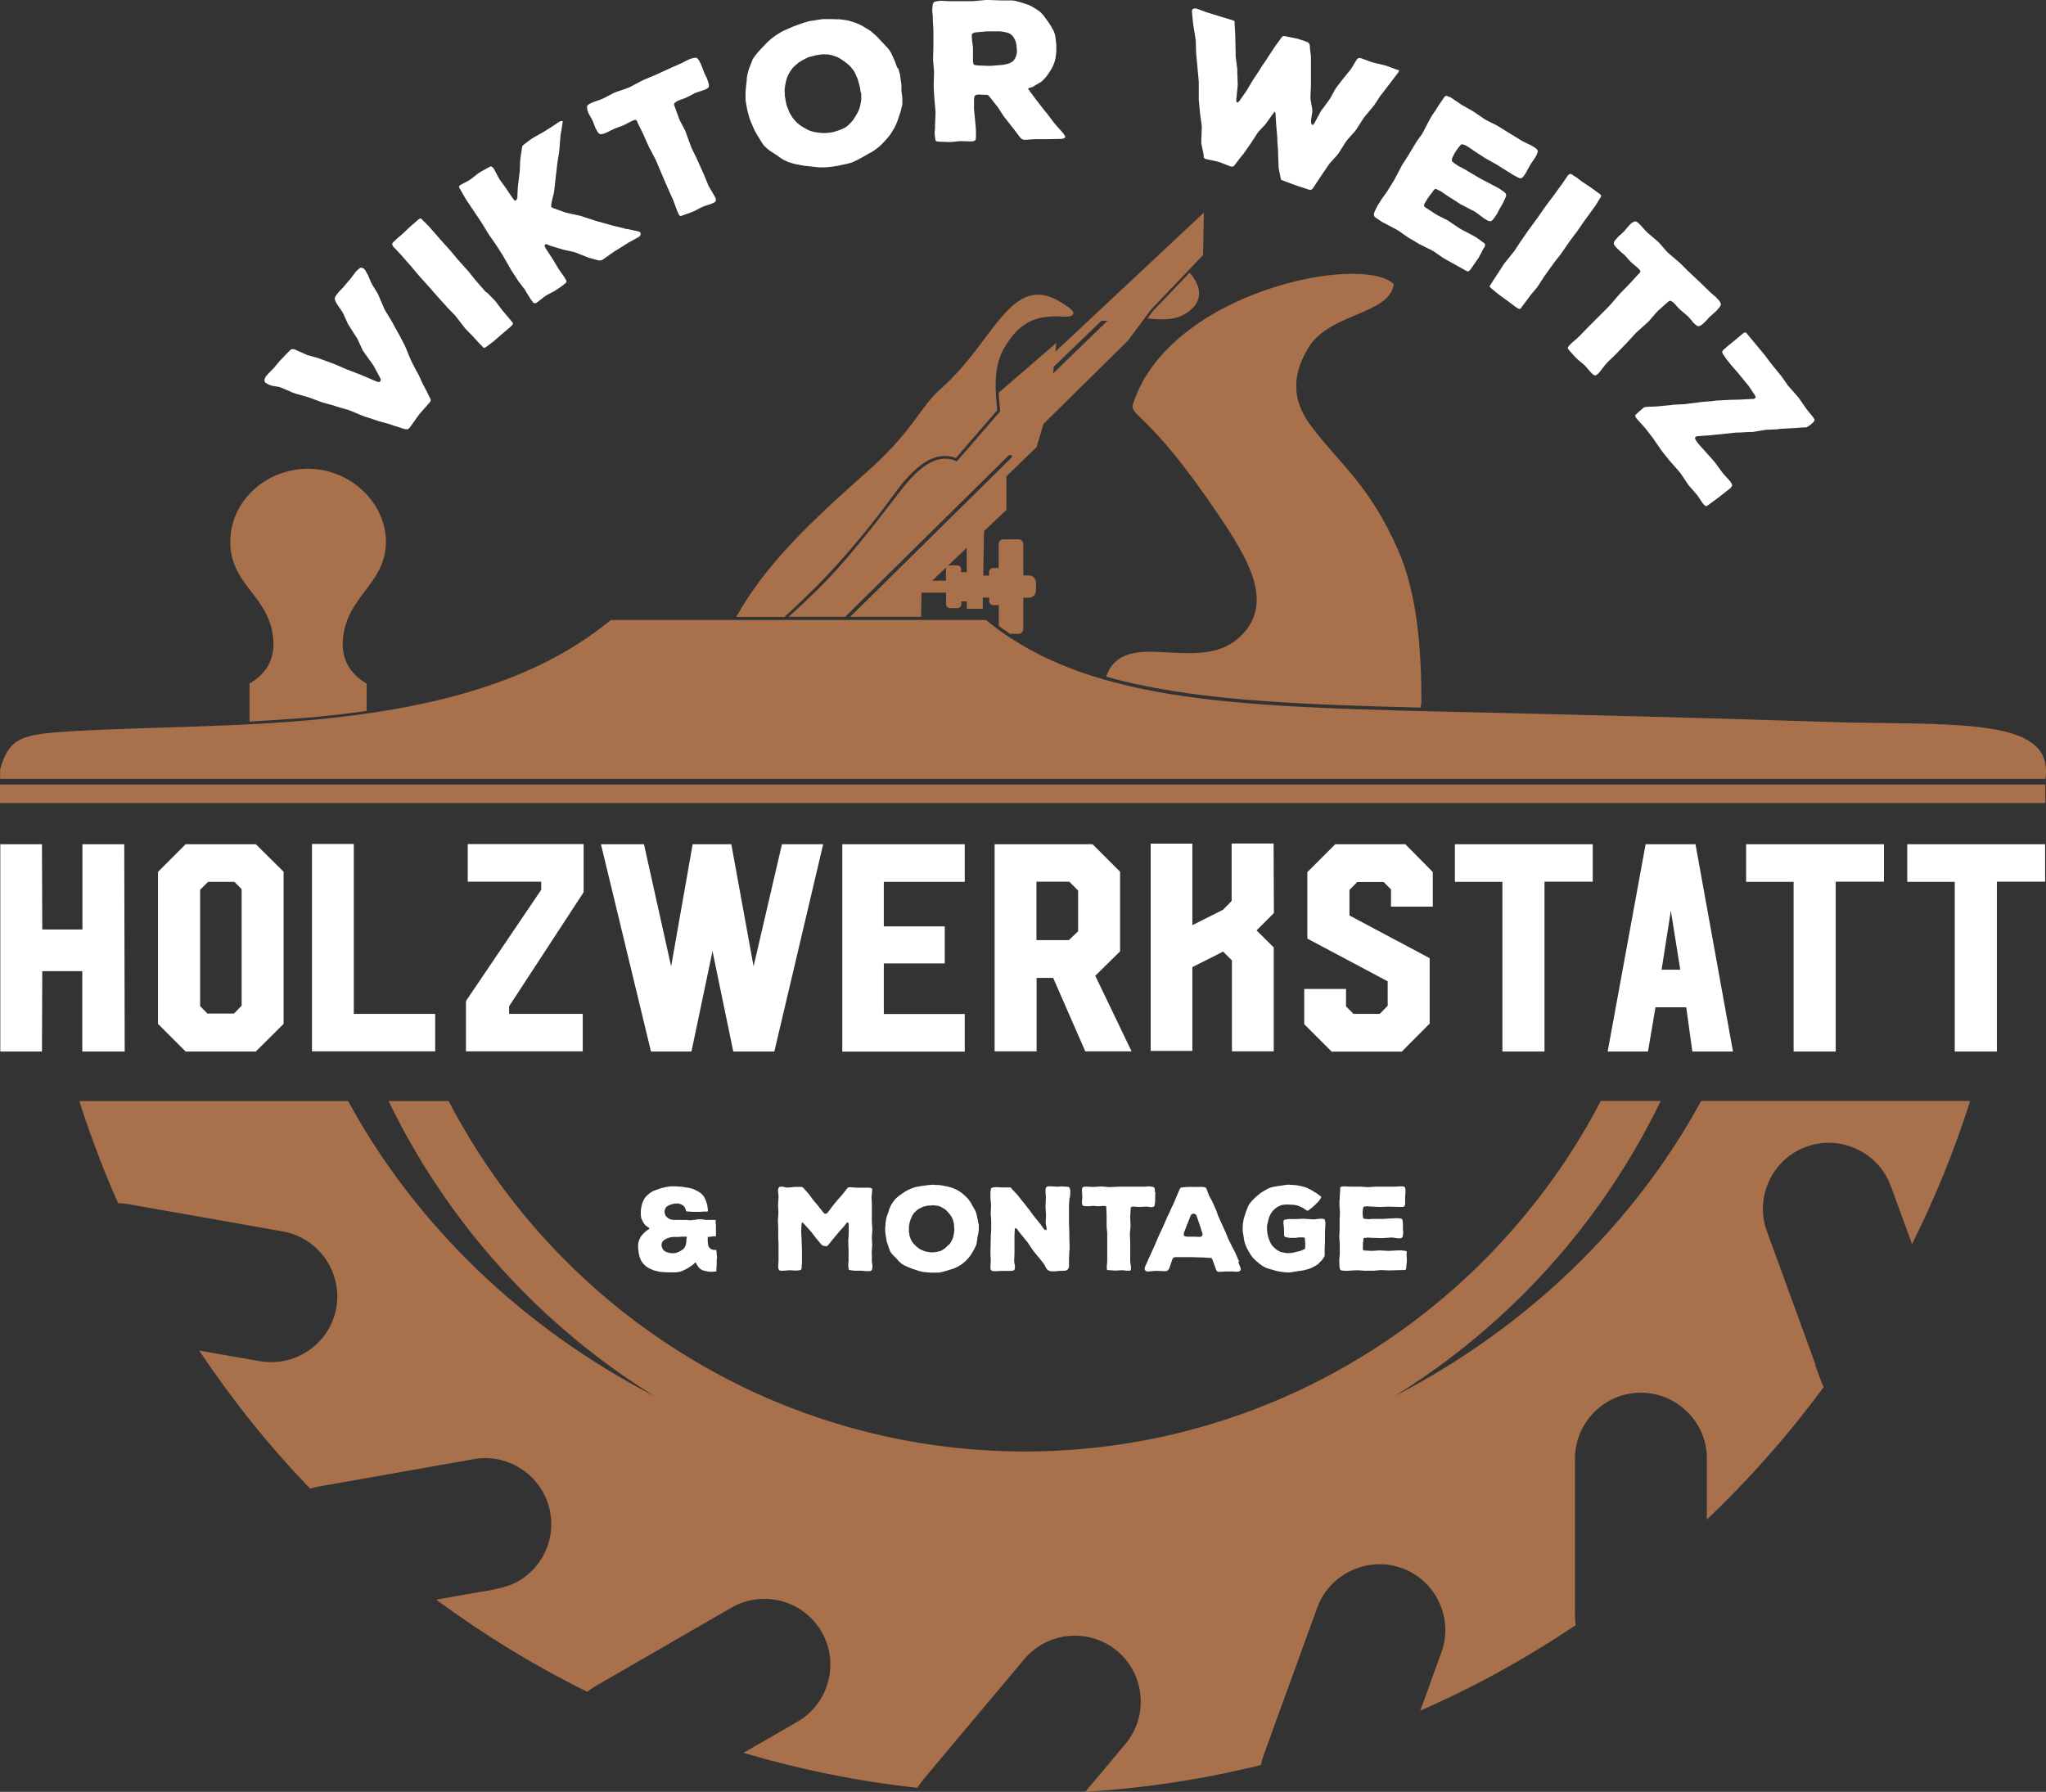
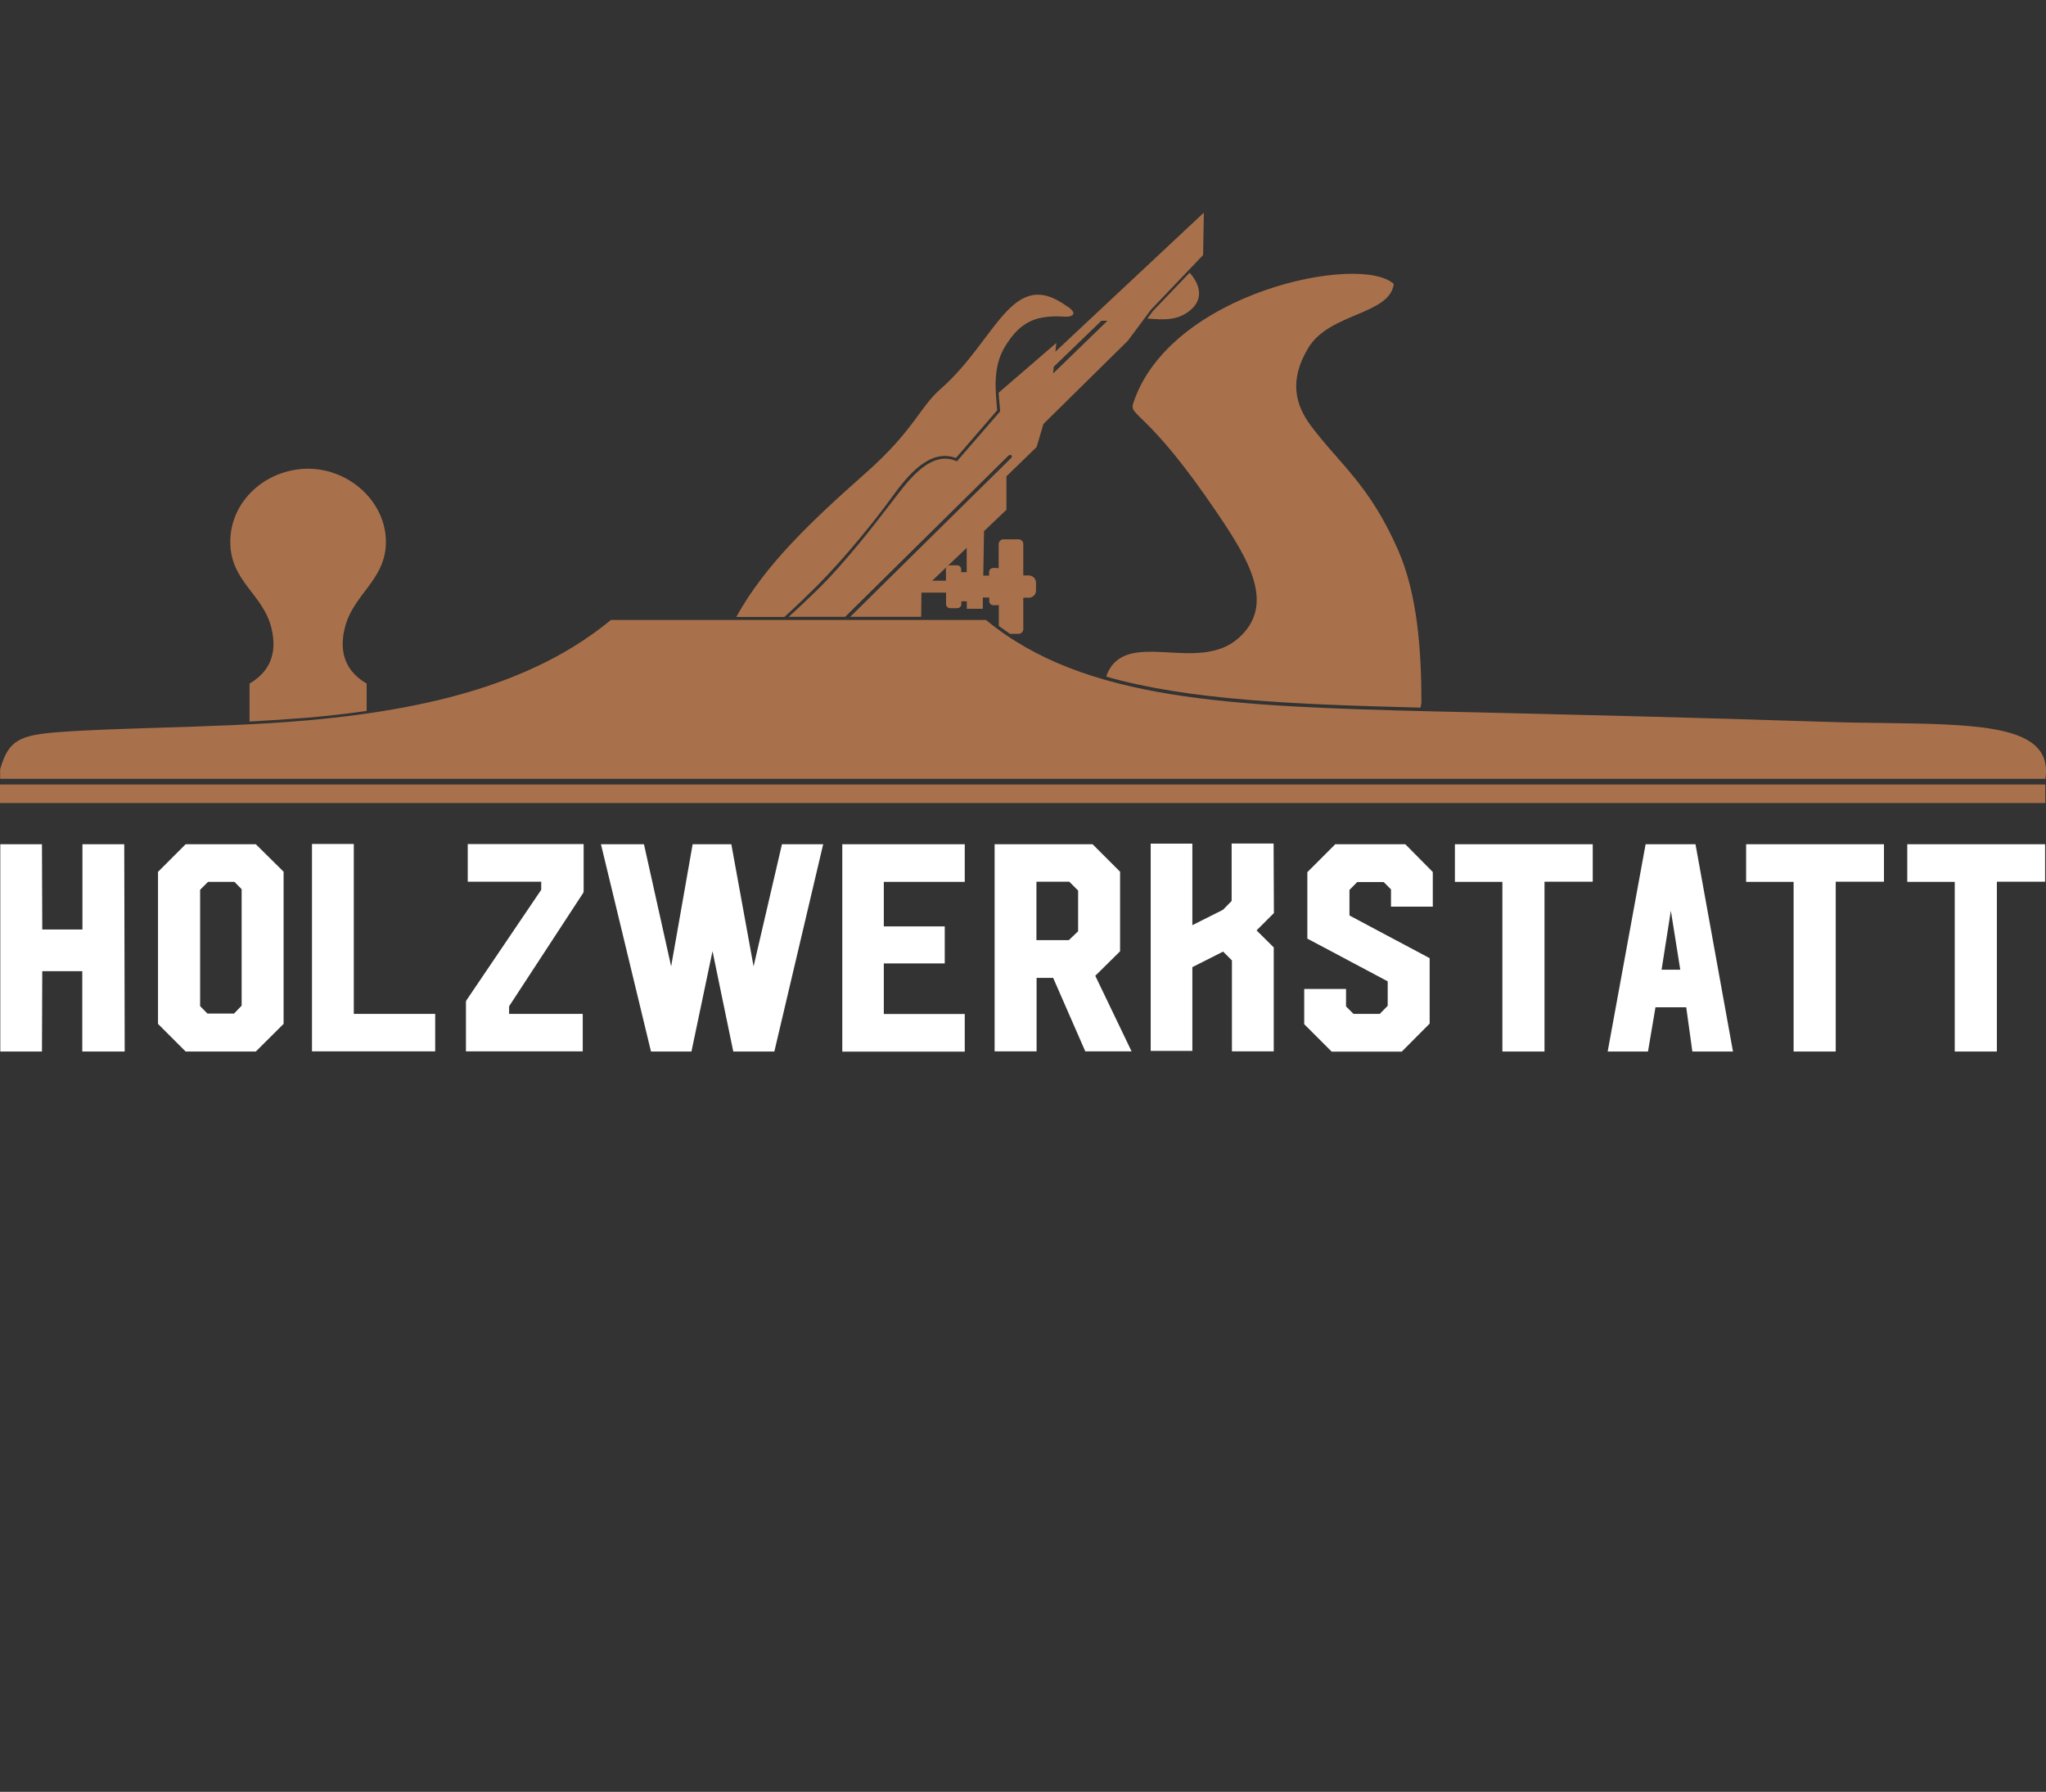
<svg xmlns="http://www.w3.org/2000/svg" id="Ebene_1" viewBox="0 0 137 120">
  <rect x="0" y="0" width="137" height="120" fill="#333333" stroke="none" />
-   <path d="M115.89,32.65l.1-.13-.04-.13-.05-.09-.12-.15-.34-.37-.13-.16-.47-.64-.13-.16-.89-.99-.14-.17-.13-.18-.06-.14.05-.09.13-.04.72-.05.2-.02.72-.07.91-.1h.21s.72-.04.72-.04h.21s.71-.12.71-.12l.21-.03.72-.03.21-.03.91-.05.72-.05h.14s.12-.09.12-.09l.1-.06.17-.15.07-.06.07-.14-.08-.15-.44-.54-.53-.76-.13-.16-.61-.69-.41-.59-.13-.16-.44-.54-.13-.16-.43-.57-.13-.16-1.04-1.25-.11-.13-.14.03-.61.51-.16.13-.34.28-.17.15-.08.06-.09.14.05.14.24.35.3.38.48.55.13.16.46.56.13.16.41.61.06.15-.11.09-.93.05-.74.02-.91.05-.21.03-.73.06-.21.03-.72.09-.21.03-.72.03-.21.03-.72.07-.22.02-.72.03-.12.03-.1.08-.39.34-.11.12.03.12.12.15.15.17.22.24.15.17.46.59.12.17.43.62.12.17.47.59.14.16.5.57.13.16.54.8.5.57.12.15.27.41.11.14.07.07.11.06.14-.08.69-.51.84-.66ZM114.93,20.82l.13-.15.06-.07.09-.13.02-.11-.03-.1-.09-.13-.07-.08-.15-.16-.33-.28-.69-.67-.71-.67-.15-.14-.53-.53-.73-.62-.15-.14-.5-.58-.15-.14-.58-.49-.15-.14-.32-.36-.21-.21-.11-.07-.08-.03-.1.03-.15.09-.15.14-.32.38-.14.14-.29.26-.14.16-.06.07-.07.11-.02.09.02.09.08.12.07.08.14.14.22.2.17.14.15.16.23.26.17.16.32.27.14.14.08.11-.04.1-.13.13-.52.57-.69.71-.14.16-.51.59-.14.15-.54.54-.15.15-.55.55-.68.7-.15.14-.41.36-.15.16-.08.12.03.08.1.12.39.44.15.14.45.38.15.16.21.25.17.18.14.1h.09s.14-.09.14-.09l.14-.16.36-.46.13-.15.55-.53.83-.86.52-.57.15-.14.58-.52.15-.14.51-.59.15-.15.57-.51.13-.11.09-.02.12.06.07.05.14.14.21.24.15.14.46.39.14.15.25.3.15.14.13.09h.1s.09-.03.09-.03l.13-.09.08-.07.15-.14.26-.29.15-.13.31-.28ZM103.41,18.5l.66-.92.43-.55.12-.17.4-.58.12-.17.43-.57.12-.17.4-.58.75-1.03.11-.18.18-.29.07-.12.02-.08-.1-.1-.65-.47-.5-.33-.17-.12-.24-.19-.17-.1-.08-.06-.11-.07h-.09s-.12.09-.12.09l-.4.59-.66.9-.42.56-.12.17-.41.59-.66.9-.4.58-.12.17-.39.6-.13.16-.44.55-.13.16-.38.59-.11.16-.1.17-.12.17-.17.28-.08.11v.05s.06.07.06.07l.5.42.65.47.53.4.16.1.1.04.08-.04.08-.12.43-.57.12-.17.45-.54.12-.17.38-.59ZM99.38,16.58l.06-.13v-.09s-.05-.07-.05-.07l-.38-.28-.16-.11-.17-.1-.82-.43-.18-.11-.77-.52-.63-.31-.18-.11-.6-.39-.12-.08-.02-.07v-.1s.07-.12.07-.12l.15-.25.12-.17.2-.26.11-.16.08-.06h.08s.14.07.14.07l.2.1.43.3.18.11.7.45.93.48.17.12.47.35.22.13.12.04h.11s.09-.06.09-.06l.1-.12.22-.32.13-.27.22-.37.1-.2.09-.2.06-.13v-.09s-.03-.1-.03-.1l-.11-.1-.33-.23-1.29-.68-1.06-.63-.37-.19-.34-.23-.1-.11v-.08s.01-.09.01-.09l.06-.13.1-.2.11-.18.18-.25.1-.11.05-.06.09-.02.13.04.1.04.17.1.48.33.57.37.18.11.58.32.18.11,1.04.65.19.1.09.05.15.06h.08s.09-.06.09-.06l.1-.12.11-.16.09-.17.16-.29.11-.19.19-.27.18-.3.06-.16.02-.09-.03-.1-.14-.13-.28-.17-.4-.19-.2-.1-1.51-.93-.18-.11-.7-.35-.18-.11-.64-.44-.18-.11-.69-.39-.7-.48-.16-.06-.1-.04h-.08s-.09.08-.09.08l-.1.15-.38.56-.1.17-.22.32-.16.27-.1.19-.32.61-.1.19-.4.56-.57.95-.38.59-.1.19-.32.61-.1.19-.36.58-.11.18-.4.56-.1.17-.11.16-.1.19-.13.27-.05.14v.1s.03.1.03.1l.12.1.37.25.99.52.18.11.55.39.77.46.19.1.61.3.19.1.57.4.18.11,1.49.83h.08s.09-.06.09-.06l.08-.1.4-.58.12-.17.33-.63ZM93.7,4.75l-.04-.05-.14-.04-.65-.24-.2-.06-.68-.16-.2-.06-.65-.24-.16-.02-.1.07-.09.13-.26.44-.12.17-.4.49-.13.16-.38.5-.12.18-.3.55-.12.18-.18.24-.12.17-.18.23-.1.17-.36.68-.1.12h-.08s-.05-.13-.05-.13v-.2s.03-.21.03-.21l.05-.3v-.19s-.12-.7-.12-.7v-.19s.03-.7.03-.7v-.19s0-.71,0-.71v-.19s0-.7,0-.7v-.19s-.05-.39-.05-.39l-.02-.2v-.11s-.05-.15-.05-.15l-.11-.09-.18-.07-.19-.06-.27-.09-.19-.04-.64-.13-.14-.02-.08.04-.09.12-.35.48-.11.16-.39.59-.1.16-.4.59-.1.17-.37.56-.11.17-.36.61-.11.16-.4.57-.1.08-.07-.03-.02-.13.08-.83.02-.21-.03-.83v-.21s-.11-.84-.11-.84v-.21s-.02-.87-.02-.87v-.21s-.05-.91-.05-.91v-.13s-.02-.06-.02-.06l-.16-.06-.67-.2-.86-.27-.2-.06-.48-.18-.19-.06h-.15s-.1.06-.1.06l-.03.15.08.79.03.21.12.74.03.23.02.76.02.21.16,1.75v.21s0,.77,0,.77v.22s.07.75.07.75l.02.21.11.79v.21s-.03.76-.03.76v.21s.16.78.16.78v.16s.1.1.1.1l.79.17.2.06.75.29.16-.02.1-.12.42-.55.13-.15.4-.57.11-.16.39-.6.11-.16.48-.51.11-.16.41-.57.08-.1h.04s.03.14.03.14l.04.69.02.2.06.71v.19s.05.7.05.7v.19s.03.71.03.71v.19s.14.7.14.7l.03.12.12.06.95.35.83.27h.09s.08-.03.08-.03l.09-.11.42-.64.12-.18.43-.63.12-.17.53-.59.12-.17.41-.65.13-.18.5-.56.13-.18.41-.64.12-.17.51-.61.13-.16.42-.64.13-.16,1.06-1.39.05-.12ZM67.2,4.34l-.86.07h-.21s-.68-.03-.68-.03l-.16-.02-.09-.04-.03-.08-.02-.14v-.71s0-.22,0-.22l-.03-.22-.03-.21-.02-.3v-.14s.09-.08.09-.08l.09-.04.16-.02.66-.06h.21s.65,0,.65,0l.21.02.29.06.18.07.15.11.12.15.1.19.06.19.03.22.02.22v.21s-.05.21-.05.21l-.09.2-.13.16-.15.09-.17.07-.28.06ZM71.31,9.12l-.07-.14-.12-.14-.41-.46-.13-.15-.48-.64-.13-.15-.48-.62-.12-.15-.48-.65-.05-.1.1-.04.17-.04.17-.1.15-.09.26-.15.14-.12.2-.21.11-.15.11-.16.11-.17.11-.2.09-.2.07-.2.05-.21.03-.22.02-.22v-.21s0-.21,0-.21l-.03-.28-.02-.21-.04-.21-.07-.21-.1-.19-.1-.18-.16-.24-.12-.17-.19-.26-.13-.15-.13-.13-.15-.11-.25-.16-.17-.1-.2-.09-.21-.07-.2-.07-.2-.06-.27-.07-.2-.03h-.22s-.49,0-.49,0l-.86-.03h-.21s-.88.08-.88.08h-1.55s-.59-.03-.59-.03l-.19.02-.1.02-.15.04-.08.11-.03.17v.08s-.02.19-.02.19l.04.43v.21s.04.7.04.7v.21s0,.69,0,.69v.21s-.02.7-.02.7v.21s.06.7.06.7v.21s-.02.7-.02.7v.21s.04.69.04.69l.02.21.06.7v.21s-.03.7-.03.7v.21s-.03.34-.03.34l.02.19.02.18.03.13.08.05.16.02.6.02h.21s.6-.06.6-.06l.62.02h.21s.14-.05.14-.05l.06-.07.02-.16v-.21s0-.21,0-.21l-.02-.31-.02-.21-.07-.73-.02-.21v-.71s.04-.17.04-.17l.1-.08.17-.02.42.02h.16s.08.05.08.05l.09.1.43.55.12.15.38.59.12.15.43.55.12.15.43.57.11.1.12.05h.17s.58-.04.58-.04h.21s.71,0,.71,0l.91-.02.17-.06.05-.12ZM57.65,6.14l.02.2v.31s-.03.21-.03.21l-.06.31-.07.2-.12.24-.1.17-.16.25-.13.15-.24.24-.16.12-.27.13-.2.07-.31.1-.22.04-.33.03h-.2s-.29-.03-.29-.03l-.21-.03-.23-.06-.2-.07-.3-.16-.19-.12-.1-.07-.18-.15-.09-.09-.14-.16-.07-.09-.1-.16-.05-.08-.09-.18-.04-.11-.08-.19-.06-.2-.04-.19-.03-.19-.03-.18v-.18s-.02-.19-.02-.19l.02-.1.02-.2.06-.29.02-.08.06-.19.1-.22.11-.18.16-.22.15-.15.26-.22.19-.12.31-.16.18-.08.28-.07.19-.05.41-.06h.21s.22.01.22.01l.19.04.37.12.16.08.24.16.16.11.23.19.14.14.2.25.09.17.16.36.06.2.06.21.05.22.04.31ZM60.11,4.59l-.09-.21-.07-.21-.16-.36-.13-.28-.1-.16-.13-.17-.14-.14-.2-.22-.14-.14-.13-.15-.14-.14-.23-.2-.15-.13-.17-.11-.17-.1-.26-.16-.19-.09-.19-.08-.47-.15-.19-.04-.29-.04-.2-.02h-.2s-.21-.01-.21-.01h-.22s-.23,0-.23,0h-.22s-.22.03-.22.03l-.31.05-.39.06-.4.12-.62.22-.18.08-.46.2-.18.09-.18.11-.16.1-.24.17-.16.13-.16.14-.14.14-.32.34-.14.15-.14.16-.18.23-.12.19-.04.12-.09.21-.12.32-.06.21-.03.13-.04.22-.02.31-.03.22-.02.2-.02.23v.23s0,.22,0,.22l.02.22.04.23.04.22.05.22.06.21.05.19.1.27.08.18.08.19.08.18.14.25.32.53.16.23.14.14.16.14.16.12.42.27.18.13.19.13.2.1.19.09.22.07.21.06.45.09.24.04.22.02.74.08h.2s.19,0,.19,0l.43-.04.44-.07.69-.15.21-.06.21-.09.2-.1.19-.1.2-.11.38-.22.18-.09.23-.16.16-.12.17-.14.14-.14.19-.2.13-.15.14-.16.11-.16.16-.26.1-.17.09-.19.08-.19.22-.65.05-.2.07-.29v-.2s0-.21,0-.21l-.02-.2-.04-.3v-.4s-.03-.2-.03-.2l-.04-.3-.03-.21-.12-.43ZM46.94,4.31l-.09-.17-.04-.08-.09-.13-.1-.06h-.1s-.15.03-.15.03l-.1.03-.21.08-.38.2-.88.39-.89.41-.19.08-.69.29-.85.45-.19.08-.73.25-.19.08-.67.35-.19.08-.46.16-.27.12-.11.08-.06.07v.1s.02.17.02.17l.07.2.24.43.08.18.14.37.1.18.04.08.08.11.08.05.09.02.14-.03.1-.03.18-.08.27-.13.2-.1.21-.08.33-.12.21-.1.37-.19.18-.08.13-.03.08.08.07.17.34.69.4.9.1.18.36.69.08.19.3.71.08.19.31.72.4.89.07.2.19.51.09.2.08.12h.09s.15-.05.15-.05l.55-.2.19-.08.52-.27.21-.08.31-.1.23-.09.14-.09.03-.09-.03-.16-.1-.18-.3-.51-.09-.17-.29-.71-.49-1.09-.34-.69-.07-.2-.27-.73-.07-.2-.36-.69-.08-.19-.26-.72-.06-.16.02-.09.1-.09.08-.05.18-.08.31-.11.19-.08.53-.28.2-.07.37-.12.19-.08.13-.09.04-.09v-.1s-.04-.15-.04-.15l-.03-.1-.07-.2-.17-.35-.07-.18-.15-.39ZM41.93,15.34l-.19-.06-.79-.19-.19-.06-.77-.21-.19-.06-.76-.25-.19-.06-.79-.17-.2-.05-.75-.27-.14-.05-.06-.05v-.12s.01-.1.01-.1l.04-.21.11-.43.04-.21.08-.73.02-.2.09-.74.02-.2.12-.74.02-.2.06-.75.02-.2.12-.73.02-.15v-.04s-.05,0-.05,0h-.08s-.13.06-.13.06l-.41.28-.17.11-.42.26-.69.39-.17.11-.48.36-.1.09-.03.14-.1.68-.02.2-.03.69-.13,1.09-.03.69-.07.15-.1.03-.1-.11-.39-.57-.11-.17-.41-.56-.1-.18-.2-.38-.08-.15-.08-.1-.09-.07h-.08s-.13.07-.13.07l-.52.29-.17.11-.47.37-.17.11-.36.19-.17.09-.1.09v.08s.08.14.08.14l.35.61.11.17.9,1.34.11.17.37.61.11.17.4.57.49.76.1.18.36.62.1.18.49.76.43.56.11.19.17.28.11.17.11.15.07.09.09.04.11-.02.52-.4.17-.12.53-.28.34-.22.32-.24.12-.11.03-.08-.06-.12-.1-.17-.11-.16-.18-.25-.11-.17-.36-.6-.49-.75-.07-.16.04-.09.1-.02.12.06.16.06.64.19.19.06.7.15.18.06.65.26.18.07.66.18h.15s.14-.06.14-.06l.68-.48.17-.11.69-.43.17-.11.62-.34.14-.09.05-.09v-.09s-.01-.08-.01-.08l-.12-.06-.79-.17ZM32.55,19.58l-.74-.85-.44-.55-.14-.16-.47-.52-.14-.16-.46-.55-.14-.16-.47-.52-.84-.96-.15-.15-.24-.24-.1-.1-.07-.04-.12.07-.61.53-.43.41-.16.14-.24.2-.14.14-.08.07-.09.1-.02.09.06.13.49.52.74.84.45.54.14.16.48.53.74.84.47.52.14.16.5.51.13.17.43.55.13.17.49.5.13.15.14.14.14.16.23.23.09.1h.06s.08-.03.08-.03l.52-.39.61-.53.51-.43.13-.13.06-.09-.02-.08-.09-.11-.46-.55-.14-.16-.42-.56-.14-.16-.49-.5ZM24.24,17.93h-.11s-.13.1-.13.1l-.17.16-.36.48-.54.63-.23.23-.13.17-.06.07-.08.14-.02.1.06.19.12.2.28.41.11.18.31.69.11.18.4.63.12.18.36.78.12.18.51.71.12.18.41.76.06.15-.04.12-.1.04-.15-.04-1-.43-.8-.31-.21-.08-.79-.34-.21-.08-.69-.25-.21-.08-.72-.2-.2-.09-.41-.18-.17-.08-.13-.05h-.13s-.09.05-.09.05l-.12.12-.58.6-.4.48-.41.42-.13.15-.04.07-.06.13v.12s.06.11.06.11l.15.09.11.05.2.07.44.07.2.07.7.3.21.08.72.2.22.07.7.26.2.07.76.21.2.07.73.21.21.08.7.29.21.08.71.23.2.07.76.21.2.07.71.23.17.04h.13s.13-.12.13-.12l.13-.18.42-.59.13-.17.63-.71.09-.13v-.09s-.06-.13-.06-.13l-.34-.68-.11-.19-.31-.68-.11-.19-.35-.67-.09-.2-.29-.71-.09-.2-.35-.67-.11-.19-.36-.66-.11-.19-.39-.64-.09-.2-.3-.7-.09-.2-.4-.65-.09-.2-.15-.37-.11-.19-.06-.11-.1-.14-.11-.05Z" fill="#fff" />
-   <path d="M121.58,91.43l-3.27-8.97c-.83-2.28.35-4.83,2.64-5.66.4-.15.81-.23,1.21-.26.2-.01.4-.01.59,0,1.69.12,3.25,1.21,3.86,2.89l1.42,3.89c1.54-3.09,2.85-6.3,3.89-9.59h-18.01c-4.52,8.31-11.7,15.21-20.53,19.77,7.67-4.74,13.88-11.61,17.82-19.77h-4.01c-.8,1.54-1.7,3.04-2.68,4.47l-.42.6c-6.1,8.61-15.25,14.92-25.86,17.33-.29.07-.58.13-.87.19-2.87.59-5.82.89-8.75.89-6.25,0-12.47-1.36-18.14-3.98-.24-.11-.48-.23-.72-.34-2.84-1.38-5.52-3.06-7.98-4.99-.39-.31-.77-.62-1.15-.94-4.09-3.45-7.53-7.64-10.12-12.36-.16-.29-.31-.57-.46-.86h-4.02c3.94,8.16,10.15,15.03,17.82,19.77-8.82-4.55-16.01-11.46-20.53-19.77H5.31c.29.92.61,1.84.94,2.74l.09.24c.48,1.3,1,2.59,1.57,3.86.22,0,.44.03.66.06l5.9,1.04.74.13.74.13,1.01.18,1.97.35c1.83.32,3.2,1.73,3.56,3.45.06.28.09.57.1.85,0,.27-.02.54-.07.81-.21,1.19-.88,2.18-1.8,2.83-.22.15-.46.29-.69.4-.79.37-1.71.51-2.63.35l-4.06-.71c2.2,3.3,4.69,6.4,7.43,9.25.19-.06.39-.11.6-.15l10.36-1.83c.4-.07.8-.09,1.18-.05.27.03.55.08.81.16,1.25.36,2.3,1.27,2.83,2.49.26.59.39,1.28.36,1.94-.03.65-.19,1.26-.48,1.82-.25.48-.58.92-.99,1.28-.24.22-.51.41-.8.57-.79.44-1.91.59-2.81.74l-2.34.41c-.09.02-.18.03-.28.05,3.17,2.34,6.55,4.41,10.11,6.17.17-.13.35-.26.54-.37l9.11-5.26c1.05-.61,2.32-.75,3.47-.41,1.05.31,1.98,1,2.57,2.02,1.22,2.1.49,4.82-1.62,6.03l-3.61,2.08c3.76,1.11,7.65,1.91,11.65,2.34.12-.19.25-.38.39-.55l3.26-3.89.19-.22,3.31-3.95c1.56-1.86,4.36-2.11,6.23-.55,1.86,1.56,2.11,4.36.55,6.22l-.42.5-.25.3-2.02,2.41c3.12-.19,6.19-.6,9.18-1.21l1.64-.36c.31-.07.62-.15.94-.22.04-.22.1-.44.18-.66l3.59-9.88c.75-2.05,2.88-3.22,4.97-2.84.31.06.62.15.91.27,2.15.91,3.24,3.36,2.43,5.58l-1.25,3.45h0v.02s-.17.42-.17.42c2.78-1.22,5.47-2.62,8.03-4.2l.44-.27c.66-.41,1.3-.83,1.95-1.26-.03-.21-.05-.42-.05-.63v-10.52c0-2.43,1.98-4.42,4.41-4.42h0c2.02,0,3.74,1.37,4.26,3.22l.07.3c.06.29.09.58.09.89v4.09c2.18-2.08,4.23-4.3,6.12-6.66l.77-.98c.32-.41.63-.83.94-1.25-.1-.18-.18-.37-.25-.57l-.33-.91Z" fill="#a9714b" fill-rule="evenodd" />
  <path d="M127.72,56.54h9.22v2.51h-3.23v11.37h-2.82v-11.36h-3.18v-2.52ZM116.93,56.54h9.22v2.51h-3.23v11.37h-2.82v-11.36h-3.18v-2.52ZM111.88,60.99l-.62,3.95h1.25l-.63-3.95ZM110.19,56.54h3.34l2.51,13.88h-2.72l-.41-2.96h-2.06l-.5,2.96h-2.7l2.54-13.88ZM97.43,56.54h9.22v2.51h-3.23v11.37h-2.82v-11.36h-3.18v-2.52ZM89.4,56.54h4.7l1.84,1.86v2.32h-2.8v-1.16l-.49-.49h-1.77l-.52.53v1.71l5.37,2.86v4.38l-1.87,1.88h-4.69l-1.84-1.84v-2.36h2.8s0,1.17,0,1.17l.5.5h1.76s.53-.54.53-.54v-1.64l-5.38-2.86v-4.45l1.85-1.85ZM85.29,63.46v6.95h-2.8v-6.09l-.59-.59-2.06,1.04v5.61h-2.79v-13.88h2.79v5.46l2.05-1.03.58-.59v-3.85h2.81l.02,4.66-1.16,1.16,1.15,1.14ZM69.4,59.05v3.91h2.17l.62-.59v-2.73l-.59-.59h-2.2ZM66.59,56.54h6.57l1.84,1.84v5.33s-1.66,1.64-1.66,1.64l2.43,5.06h-3.1l-2.15-4.92h-1.11v4.92s-2.81,0-2.81,0v-13.88ZM56.38,56.54h8.22v2.52h-5.42v2.98h4.08v2.48h-4.08s0,3.39,0,3.39h5.42s0,2.52,0,2.52h-8.2v-1.03s0-12.85,0-12.85ZM52.36,56.54h2.76l-3.27,13.88h-2.75l-1.39-6.72-1.41,6.72h-2.71l-3.35-13.88h2.88l1.82,8.18,1.44-8.18h2.59l1.49,8.18,1.9-8.18ZM39.02,67.89v2.52h-7.82v-3.3s.01-.09.04-.13l5-7.39v-.54s-4.92,0-4.92,0v-2.52s7.76,0,7.76,0v.26s0,2.72,0,2.72h0v.16s0,.09-.03.13l-4.96,7.59v.51h4.93ZM20.89,56.52h2.8v11.38s5.45,0,5.45,0v2.51h-8.25v-13.9ZM13.89,67.88h1.78l.51-.53v-7.8l-.48-.49h-1.77l-.53.53v7.79l.49.5ZM12.43,56.54h4.7l1.86,1.84v10.19l-1.86,1.85h-4.7l-1.85-1.85v-10.18l1.85-1.85ZM5.51,56.54h2.81l.03,13.88h-2.84v-5.38s-2.68,0-2.68,0l-.02,5.38H.02v-13.88h2.79l.02,5.71h2.69v-5.71Z" fill="#fff" />
-   <path d="M94.2,83.93v-.09s-.04-.05-.04-.05l-.05-.02-.28-.03h-.12s-.12,0-.12,0l-.55.03h-.12l-.55-.03-.42.03h-.12l-.43-.02h-.09s-.03-.04-.03-.04l-.02-.05v-.08s0-.17,0-.17v-.12s.03-.2.03-.2v-.12s.03-.05.03-.05l.04-.02h.09s.13-.02.13-.02l.31.02h.12l.5.02.62-.04h.12s.35.05.35.05h.16l.08-.02.05-.04.03-.05.02-.09.02-.23-.02-.18v-.39s-.02-.13-.02-.13v-.09s-.03-.05-.03-.05l-.05-.04-.09-.02-.24-.02-.87.05h-.74l-.25.02-.25-.02-.09-.02-.03-.04-.02-.05v-.09s-.02-.13-.02-.13v-.12l.02-.19.02-.09v-.05s.05-.04.05-.04l.08-.02h.06s.12,0,.12,0l.35.02.41.02h.13l.4-.02h.12l.73.02h.12s.06,0,.06,0l.09-.02.04-.03.03-.05.02-.09v-.12s0-.12,0-.12v-.2s0-.13,0-.13l.02-.2v-.21l-.02-.1-.02-.05-.05-.04-.11-.02h-.2l-.27.02h-.13s-1.06,0-1.06,0h-.12l-.47.03h-.12l-.47-.03h-.6s-.51-.02-.51-.02l-.1.02h-.06s-.04.04-.04.04l-.02.06v.11s-.03.41-.03.41v.12l-.02.23v.31s.03.41.03.41v.12s-.02.41-.02.41v.66l-.02.42v.12s.03.41.03.41v.12s0,.41,0,.41v.12l-.03.41v.23s0,.12,0,.12l.02.18.02.09.02.05.05.04.09.02.27.02.67-.04h.12l.41.03h.66s.41-.04.41-.04h.12s.41.02.41.02h.12l1.02-.03.04-.03.03-.05v-.08s.04-.42.04-.42v-.12s-.02-.43-.02-.43ZM88.74,81.83l-.02-.11-.02-.05-.05-.03-.12-.02h-.06s-.12,0-.12,0l-.32.04h-.12l-.62-.04-.51.02h-.49s-.2.03-.2.03l-.09.02-.04.04-.02.09v.16l.02.12.02.23v.19s0,.12,0,.12v.06s.02.09.02.09l.03.04.05.02.27.05h.12s.18,0,.18,0h.12s.18-.03.18-.03h.12s.19,0,.19,0l.09.02.03.05v.13l.02.23v.19s0,.09,0,.09l-.02.05-.08.05-.12.05-.12.05-.42.1-.12.02-.12.02h-.26s-.13-.02-.13-.02l-.23-.05-.12-.05-.16-.09-.1-.08-.14-.13-.08-.09-.09-.14-.05-.11-.08-.19-.04-.12-.04-.18-.02-.12-.02-.19v-.27s.03-.12.03-.12l.05-.23.03-.12.04-.12.05-.12.06-.11.07-.1.08-.1.09-.09.1-.08.1-.07.23-.11.12-.03.2-.02h.12s.05,0,.05,0l.37.02.13.02.13.03.12.05.12.05.11.06.1.06.1.07.09.05h.06s.05-.04.05-.04l.06-.05.09-.06.09-.08.14-.12.22-.22.08-.09.07-.1.05-.07.02-.05v-.05l-.05-.05-.05-.04-.09-.06-.04-.04-.09-.06-.09-.05-.04-.02-.1-.07-.12-.07-.28-.14-.12-.04-.17-.05-.12-.03-.17-.03-.11-.02-.18-.02h-.12s-.17-.02-.17-.02h-.12s-.18.02-.18.02l-.12.02-.12.02-.23.03-.29.05-.12.03-.13.04-.13.05-.12.07-.26.15-.09.06-.09.07-.1.08-.2.17-.09.09-.09.09-.09.1-.07.09-.1.14-.05.11-.05.13-.05.12-.04.12-.04.12-.04.13-.04.12-.03.13-.02.13-.02.06-.02.35v.23s.02.12.02.12l.03.17.02.12.02.13.02.12.04.13.04.12.05.12.05.12.2.35.07.11.09.12.08.09.12.12.09.08.09.07.09.08.1.07.09.07.16.09.1.05.16.05.12.04.12.03.27.08.12.03.12.02.12.02.18.02.24.02h.12s.31-.05.31-.05l.12-.02.11-.02.18-.02.12-.02.12-.02.12-.03.18-.05.11-.04.12-.05.16-.08.1-.06.05-.03.1-.07.05-.05.09-.09.13-.13.07-.1.06-.1.05-.08v-.09s0-.46,0-.46l.02-.33v-.73l.03-.51v-.13s-.02-.06-.02-.06ZM80.5,82.75l-.06.06-.1.03-.37-.02h-.49l-.11-.02-.09-.04-.02-.09.02-.12.2-.52.05-.12.21-.53.08-.08.09-.02.1.02.08.05.04.1.16.46.04.12.17.53.03.1-.02.08ZM82.97,84.49l-.21-.49-.05-.11-.19-.37-.24-.48-.05-.11-.16-.39-.05-.11-.17-.38-.05-.11-.17-.37-.05-.11-.14-.4-.05-.11-.17-.38-.05-.11-.2-.37-.05-.12-.11-.3-.04-.1-.09-.06-.13-.02h-.36s-.61,0-.61,0l-.36.02-.12.02-.08.05-.04.09-.14.32-.05.12-.15.36-.05.12-.17.35-.05.12-.22.47-.28.64-.05.11-.21.44-.05.12-.18.42-.05.12-.2.44-.05.11-.2.44-.05.12-.11.24-.05.12-.02.06v.1s.05.09.05.09l.09.05h.1s.48-.04.48-.04h.12l.45.02h.12s.12-.04.12-.04l.09-.1.05-.12.18-.53.05-.09.06-.04.1-.02h.48s.12,0,.12,0h.47s.59.02.59.02h.13l.47.03h.09s.07.02.07.02l.05.08.24.66.04.09.05.06.1.03.48-.03h.47s.18.02.18.02h.11l.1-.02.09-.04.05-.09-.02-.11-.16-.39ZM77.33,79.83v-.12s0-.05,0-.05l-.02-.09-.04-.05-.05-.03-.09-.02h-.06s-.13-.02-.13-.02l-.26.02h-1.16s-.12,0-.12,0h-.45s-.58.03-.58.03h-.12l-.46-.04h-.12l-.45.03h-.12l-.29-.02h-.18l-.08.02-.05.02-.03.05-.02.1v.12s.02.3.02.3v.12l-.02.23v.12s0,.05,0,.05l.02.08.03.05.05.03.09.02h.06s.12,0,.12,0h.18s.13-.02.13-.02h.13s.21.02.21.02h.14l.25-.02h.12l.08.02.02.06v.11l.02.46v.72s.04.47.04.47v.59s0,.12,0,.12v.47s0,.59,0,.59v.12s-.03.33-.03.33v.13l.02.09.05.02h.09s.35.03.35.03h.12l.35-.02h.13s.2.03.2.03h.15s.1,0,.1,0l.04-.04.02-.09v-.12s-.05-.35-.05-.35v-.12s0-.46,0-.46v-.72l-.02-.46v-.12s.04-.47.04-.47v-.12s-.02-.47-.02-.47v-.12l.03-.46v-.1s.04-.05.04-.05l.08-.02h.05s.12,0,.12,0l.2.02h.12l.36-.02h.12s.23.03.23.03h.12l.09-.02.05-.04.02-.05.02-.09v-.06s.02-.12.02-.12v-.23s0-.12,0-.12l.02-.25ZM71.63,80.23l.02-.12.02-.24v-.13s-.02-.07-.02-.07l-.02-.11-.05-.05-.05-.02-.09-.02h-.18s-.12-.02-.12-.02l-.27.02h-.12l-.35-.02h-.13s-.07,0-.07,0l-.09.02-.05.03-.03.06-.02.1v.19l.02.29v.12s-.02.48-.02.48v.12l.03.48v.12l-.02.34v.12s.06.33.06.33v.09l-.05.04h-.06s-.06-.06-.06-.06l-.28-.39-.08-.09-.3-.37-.07-.09-.28-.39-.08-.09-.29-.38-.08-.09-.29-.37-.08-.09-.33-.35-.05-.07-.04-.03h-.09s-.59,0-.59,0l-.23-.02-.23.02-.09.02-.05.02-.02.05-.02.09-.02.12v.12s0,.18,0,.18v.12s.04.42.04.42v.12s-.02.41-.02.41v.12l.03.41v.66s-.03.41-.03.41v.12s-.02.95-.02.95v.12l.02.41v.12s-.02.26-.02.26v.17s.02.08.02.08l.03.05.06.04.09.02h.12s.12,0,.12,0l.32-.02h.48s.13,0,.13,0h.06s.09-.02.09-.02l.05-.02.05-.05.02-.1v-.12s-.05-.31-.05-.31v-.12s.02-.44.02-.44v-.56s0-.12,0-.12v-.39s0-.12,0-.12l.02-.39.02-.09.05-.02.07.06.29.38.08.09.3.37.07.09.27.41.07.1.3.37.08.09.3.38.07.1.12.23.07.1.09.07.09.04.1.02h.32s.12-.02.12-.02l.4-.02h.11s.07-.03.07-.03l.08-.05.06-.09.03-.09v-.11s0-.45,0-.45l.02-.37v-.13s.02-.06.02-.06v-.13l-.02-1.03v-.12l-.02-.45v-1.28s.03-.46.03-.46ZM63.52,83.35l-.08.09-.12.12-.09.07-.17.11-.11.05-.17.04-.12.02-.2.02h-.13s-.2-.03-.2-.03l-.12-.02-.16-.05-.12-.05-.12-.06-.11-.07-.16-.13-.09-.09-.05-.05-.09-.11-.04-.06-.06-.11-.03-.06-.04-.11-.02-.05-.03-.12v-.07s-.03-.12-.03-.12v-.12s0-.12,0-.12v-.12s.02-.11.02-.11l.02-.11.02-.11.02-.05.04-.12.07-.16.02-.05.06-.1.09-.12.09-.09.12-.11.11-.07.18-.09.12-.05.2-.05.12-.02h.17s.12-.02.12-.02l.25.02.12.02.12.04.11.05.2.12.09.07.12.12.08.09.11.14.06.1.09.17.03.11.05.23v.12s.02.13.02.13v.13l-.02.19-.02.12-.04.18-.05.12-.08.17-.07.11-.1.12ZM65.51,81.95l-.02-.13-.02-.13-.05-.23-.04-.18-.04-.11-.05-.12-.06-.1-.09-.16-.06-.1-.05-.1-.06-.1-.11-.15-.07-.09-.09-.09-.09-.08-.13-.12-.1-.08-.1-.07-.26-.15-.11-.05-.16-.06-.12-.04-.12-.03-.12-.03-.13-.02-.13-.03-.13-.02-.13-.02h-.19s-.23-.02-.23-.02l-.25.02-.39.05-.12.02-.3.05-.12.03-.12.04-.11.04-.16.07-.11.05-.11.06-.1.06-.23.16-.1.07-.1.08-.13.11-.09.09-.04.06-.08.11-.11.17-.06.12-.03.07-.05.12-.05.18-.05.12-.04.12-.04.13-.03.13-.02.13-.02.13v.14s-.02.13-.02.13v.27s.02.12.02.12l.02.17.02.12.02.12.02.12.05.16.12.35.06.16.06.1.08.1.08.09.21.21.09.1.09.1.1.09.1.08.12.07.12.06.25.11.13.05.12.04.42.14.12.03.11.02.26.03.27.02h.55s.13-.03.13-.03l.13-.03.12-.03.13-.04.25-.08.12-.03.16-.06.11-.05.12-.06.1-.06.14-.09.09-.07.1-.08.09-.08.12-.13.08-.09.08-.1.07-.1.21-.35.05-.11.08-.16.03-.12.02-.12.02-.12.02-.18.05-.23.02-.12.02-.18v-.12s0-.27,0-.27ZM58.37,83.97v-.12l.03-.41v-.12l-.02-.41v-.12l.03-.41v-.12l-.03-.42v-.54s0-.12,0-.12v-.41s0-.12,0-.12l-.02-.41v-.12s.04-.35.04-.35v-.09s0-.06,0-.06l-.05-.04-.05-.02-.09-.02h-.13s-.23,0-.23,0h-.49s-.41-.03-.41-.03h-.1s-.08.03-.08.03l-.06.06-.06.09-.2.25-.08.1-.27.3-.08.1-.25.3-.08.11-.23.31-.07.08-.07.04h-.08l-.07-.04-.08-.09-.24-.3-.08-.11-.26-.3-.08-.1-.23-.32-.08-.1-.27-.3-.08-.09-.09-.04h-.4s-.12,0-.12,0l-.13.02-.24.02h-.13l-.17-.04-.13-.02h-.1s-.06.02-.06.02l-.05.04-.03.05-.02.1v.12l.03.29v.12l-.03.41v.12s.02.41.02.41v.12s-.03.41-.03.41v.12l.02.42v.12s0,.41,0,.41v.12l.02.41v1.2l-.02.24v.18l.02.08.02.05.05.05.09.02h.18l.37-.03h.12s.3.02.3.02h.12s.2-.03.2-.03l.05-.02.03-.05.02-.1v-.13s.02-.12.02-.12v-.23s0-.12,0-.12v-.48s0-.12,0-.12l-.02-.49v-.12l-.03-.49v-.12l.02-.49.02-.09.05-.02.1.1.41.45.08.09.29.38.39.47.09.06.09.02.09.02h.06l.05-.02.07-.06.31-.39.48-.57.33-.37.08-.11.05-.07h.05l.05.03.02.09v.61l-.03.48v.12l.02.49v.73l-.02.27v.12s.02.11.02.11v.08s.04.04.04.04l.05.02.29.04h.14s.2,0,.2,0h.13s.31.03.31.03h.24s.09-.02.09-.02l.05-.04.04-.06v-.09s.02-.06.02-.06v-.12s-.04-.24-.04-.24v-.12s0-.41,0-.41ZM45.98,82.9l-.02.12v.12s-.02.11-.02.11v.05s-.03.1-.03.1l-.02.05-.05.09-.03.05-.09.09-.11.07-.05.03-.09.05-.05.02-.1.04-.05.02-.16.02h-.12s-.14-.02-.14-.02l-.13-.03-.12-.04-.11-.06-.09-.09-.06-.11-.04-.13v-.15s.05-.13.05-.13l.08-.1.11-.07.12-.06.13-.05.13-.03.13-.02h.38l.2-.02h.34s.02.03.02.03v.06ZM48.01,84.28v-.13s-.02-.14-.02-.14v-.12s-.02-.07-.02-.07v-.07s0-.02,0-.02v-.02s-.08,0-.08,0h-.12s-.12-.04-.12-.04l-.06-.03-.09-.09-.04-.05-.05-.12v-.07s-.02-.13-.02-.13v-.09s0-.18,0-.18v-.07s.22-.02.22-.02l.1-.02h.12s.09,0,.09,0h.02v-.23s0-.53,0-.53l-.02-.1v-.12s0-.12,0-.12h-.52s-.11,0-.11,0h-.05s-.11-.02-.11-.02l-.11-.02h-.16s-.11,0-.11,0h-.05s-.11.02-.11.02l-.11.02h-.11s-.05.02-.05.02h-.16l-.23-.02h-.16s-.16,0-.16,0h-.23s-.11,0-.11,0h-.05s-.12,0-.12,0l-.12-.02-.12-.03-.11-.06-.09-.07-.08-.09-.05-.11-.03-.13v-.12l.02-.05.04-.1.02-.04.07-.08.05-.03.09-.05.05-.02.11-.04.05-.02.11-.02.06-.02h.11s.05,0,.05,0h.11s.05.02.05.02l.11.03.05.02.11.08.09.1.02.05.04.1.02.06.02.05.02.02h.02s.44.03.44.03h.2s.14,0,.14,0h.06s.3-.02.3-.02h.22l.05-.02v-.12s-.02-.11-.02-.11v-.05l-.02-.13-.04-.14-.04-.12-.02-.05-.04-.09-.02-.05-.05-.09-.02-.04-.08-.1-.11-.11-.13-.09-.11-.06-.05-.03-.14-.07-.12-.05-.14-.04-.18-.04-.16-.02-.29-.05h-.12s-.2-.02-.2-.02h-.39s-.14.02-.14.02l-.13.02-.4.09-.13.05-.26.09-.12.05-.12.07-.12.08-.1.09-.1.09-.09.1-.07.11-.06.12-.05.12-.04.13-.03.12-.02.13-.02.14v.27s0,.05,0,.05l.02.11v.06s.05.11.05.11l.02.05.06.12.07.11.04.05.07.08.05.03.09.07.05.03.05.03v.02s0,.02,0,.02v.02s-.17.11-.17.11l-.1.08-.09.09-.09.09-.08.09-.07.11-.05.11-.05.11-.03.12-.02.12v.12s0,.12,0,.12v.06s.02.11.02.11v.05l.02.12.03.15.03.12.02.05.04.1.02.05.06.11.09.12.11.11.09.09.05.03.09.06.04.02.09.05.05.02.12.05.12.05.18.04.12.03.19.03h.13s.2.02.2.02h.62l.15-.02.12-.03h.05s.11-.05.11-.05l.17-.08.12-.06.13-.07.11-.08.16-.11.1-.09.06-.06h.04l.02.02.04.07.07.12.08.11.09.09.11.07.12.05.27.06.13.02h.27l.12-.02h.07s0,0,0,0v-.02s0-.14,0-.14l.02-.28v-.2s0-.12,0-.12v-.07Z" fill="#fff" />
  <path d="M24.55,47.6v-1.82c-1.75-1.02-1.74-2.56-1.47-3.7.56-2.32,2.76-3.21,2.76-5.8s-2.34-4.87-5.21-4.89c-2.88.02-5.21,2.21-5.21,4.89s2.2,3.48,2.76,5.8c.27,1.14.28,2.68-1.47,3.7v2.54c1.3-.07,2.58-.15,3.8-.25.24-.02-.06,0,.13-.01,1.37-.12,2.68-.27,3.92-.45M40.92,41.52h25.1c3.29,2.71,7.38,4.16,12.38,4.97,5.01.81,10.92.99,17.88,1.16.82.02,1.72.04,2.69.06,6.19.15,15.13.36,23.17.63h.05c1.36.05,2.69.07,3.95.08,2.88.04,5.43.08,7.33.41,2.42.42,3.79,1.32,3.49,3.33H.01v-.64c.28-.99.62-1.57,1.2-1.91.59-.35,1.44-.48,2.74-.58,1.84-.14,4.14-.21,6.6-.29,3.25-.1,6.8-.21,9.95-.49.24-.02-.06,0,.13-.01,4.78-.43,8.72-1.18,12.04-2.3,3.31-1.11,5.99-2.57,8.25-4.43ZM62.4,38.89h.94v-.76c0-.15.12-.27.27-.27h.48c.15,0,.27.12.27.27v.19h.37v-1.63l-2.32,2.21ZM74.18,21.48h-.43l-3.19,3.08-.04.45,3.65-3.54ZM80.6,14.25l-9.93,9.3.06-.58-3.86,3.33c.02.48.08.88.1,1.25l-2.9,3.35c-.06-.03-.12-.05-.19-.08-1.72-.6-3.23,1.59-4.14,2.77-1.08,1.4-3.07,4.02-5.06,5.96-.48.47-1.14,1.1-1.87,1.76h3.78l10.96-10.82s.12-.05.17,0c.05.05.05.12,0,.17l-10.79,10.65h4.75l.02-1.62h1.65v.77c0,.15.12.27.27.27h.48c.15,0,.27-.12.27-.27v-.19h.37v.5h1.07v-.75h.43v.24c0,.15.12.27.27.27h.26s.07,0,.11-.02v1.41c.25.18.5.36.75.53h.57c.17,0,.32-.14.32-.32v-2.1h.37c.26,0,.48-.21.48-.48v-.53c0-.26-.22-.48-.48-.48h-.37v-2.1c0-.18-.14-.32-.32-.32h-1.01c-.17,0-.32.14-.32.32v1.62s-.07-.02-.11-.02h-.26c-.15,0-.27.12-.27.27v.24h-.39l.05-2.98,1.5-1.43v-2.24l2.02-1.96.46-1.55,5.65-5.57,1.54-2.07,3.5-3.67.05-2.82ZM71.47,20.53c-3.73-2.73-4.69,2.2-8.52,5.55-1.36,1.19-1.75,2.73-4.95,5.57-3.66,3.24-6.76,6.16-8.7,9.67h3.22c.8-.72,1.68-1.58,2.19-2.09,1.88-1.88,3.92-4.43,4.94-5.84,1.18-1.64,2.62-3.35,4.36-2.72l2.76-3.19c-.08-1.11-.37-2.9.58-4.36.39-.6,1.05-1.6,2.42-1.85,1.12-.2,1.64.04,1.96-.12.22-.11.24-.27-.24-.62ZM79.65,18.26c.63.69.96,1.64.19,2.39-.89.86-1.92.77-3.01.68l.37-.5,2.45-2.56ZM0,53.78h136.95v-1.24H0v1.24ZM95.18,47.11c0-3.65-.29-7.35-1.55-10.24-1.92-4.4-3.94-5.8-5.84-8.34-1.05-1.4-1.51-3.06-.17-5.26,1.44-2.33,5.42-2.18,5.71-4.25-2.2-2.06-15,.52-17.45,7.99-.3.89.97.45,5.64,7.37,2.04,3.02,3.98,6.14,1.37,8.39-2.75,2.38-7.57-.79-8.8,2.48,0,.02,0,.05,0,.07,5.55,1.57,12.48,1.85,21.03,2.07l.05-.29Z" fill="#a9714b" fill-rule="evenodd" />
</svg>